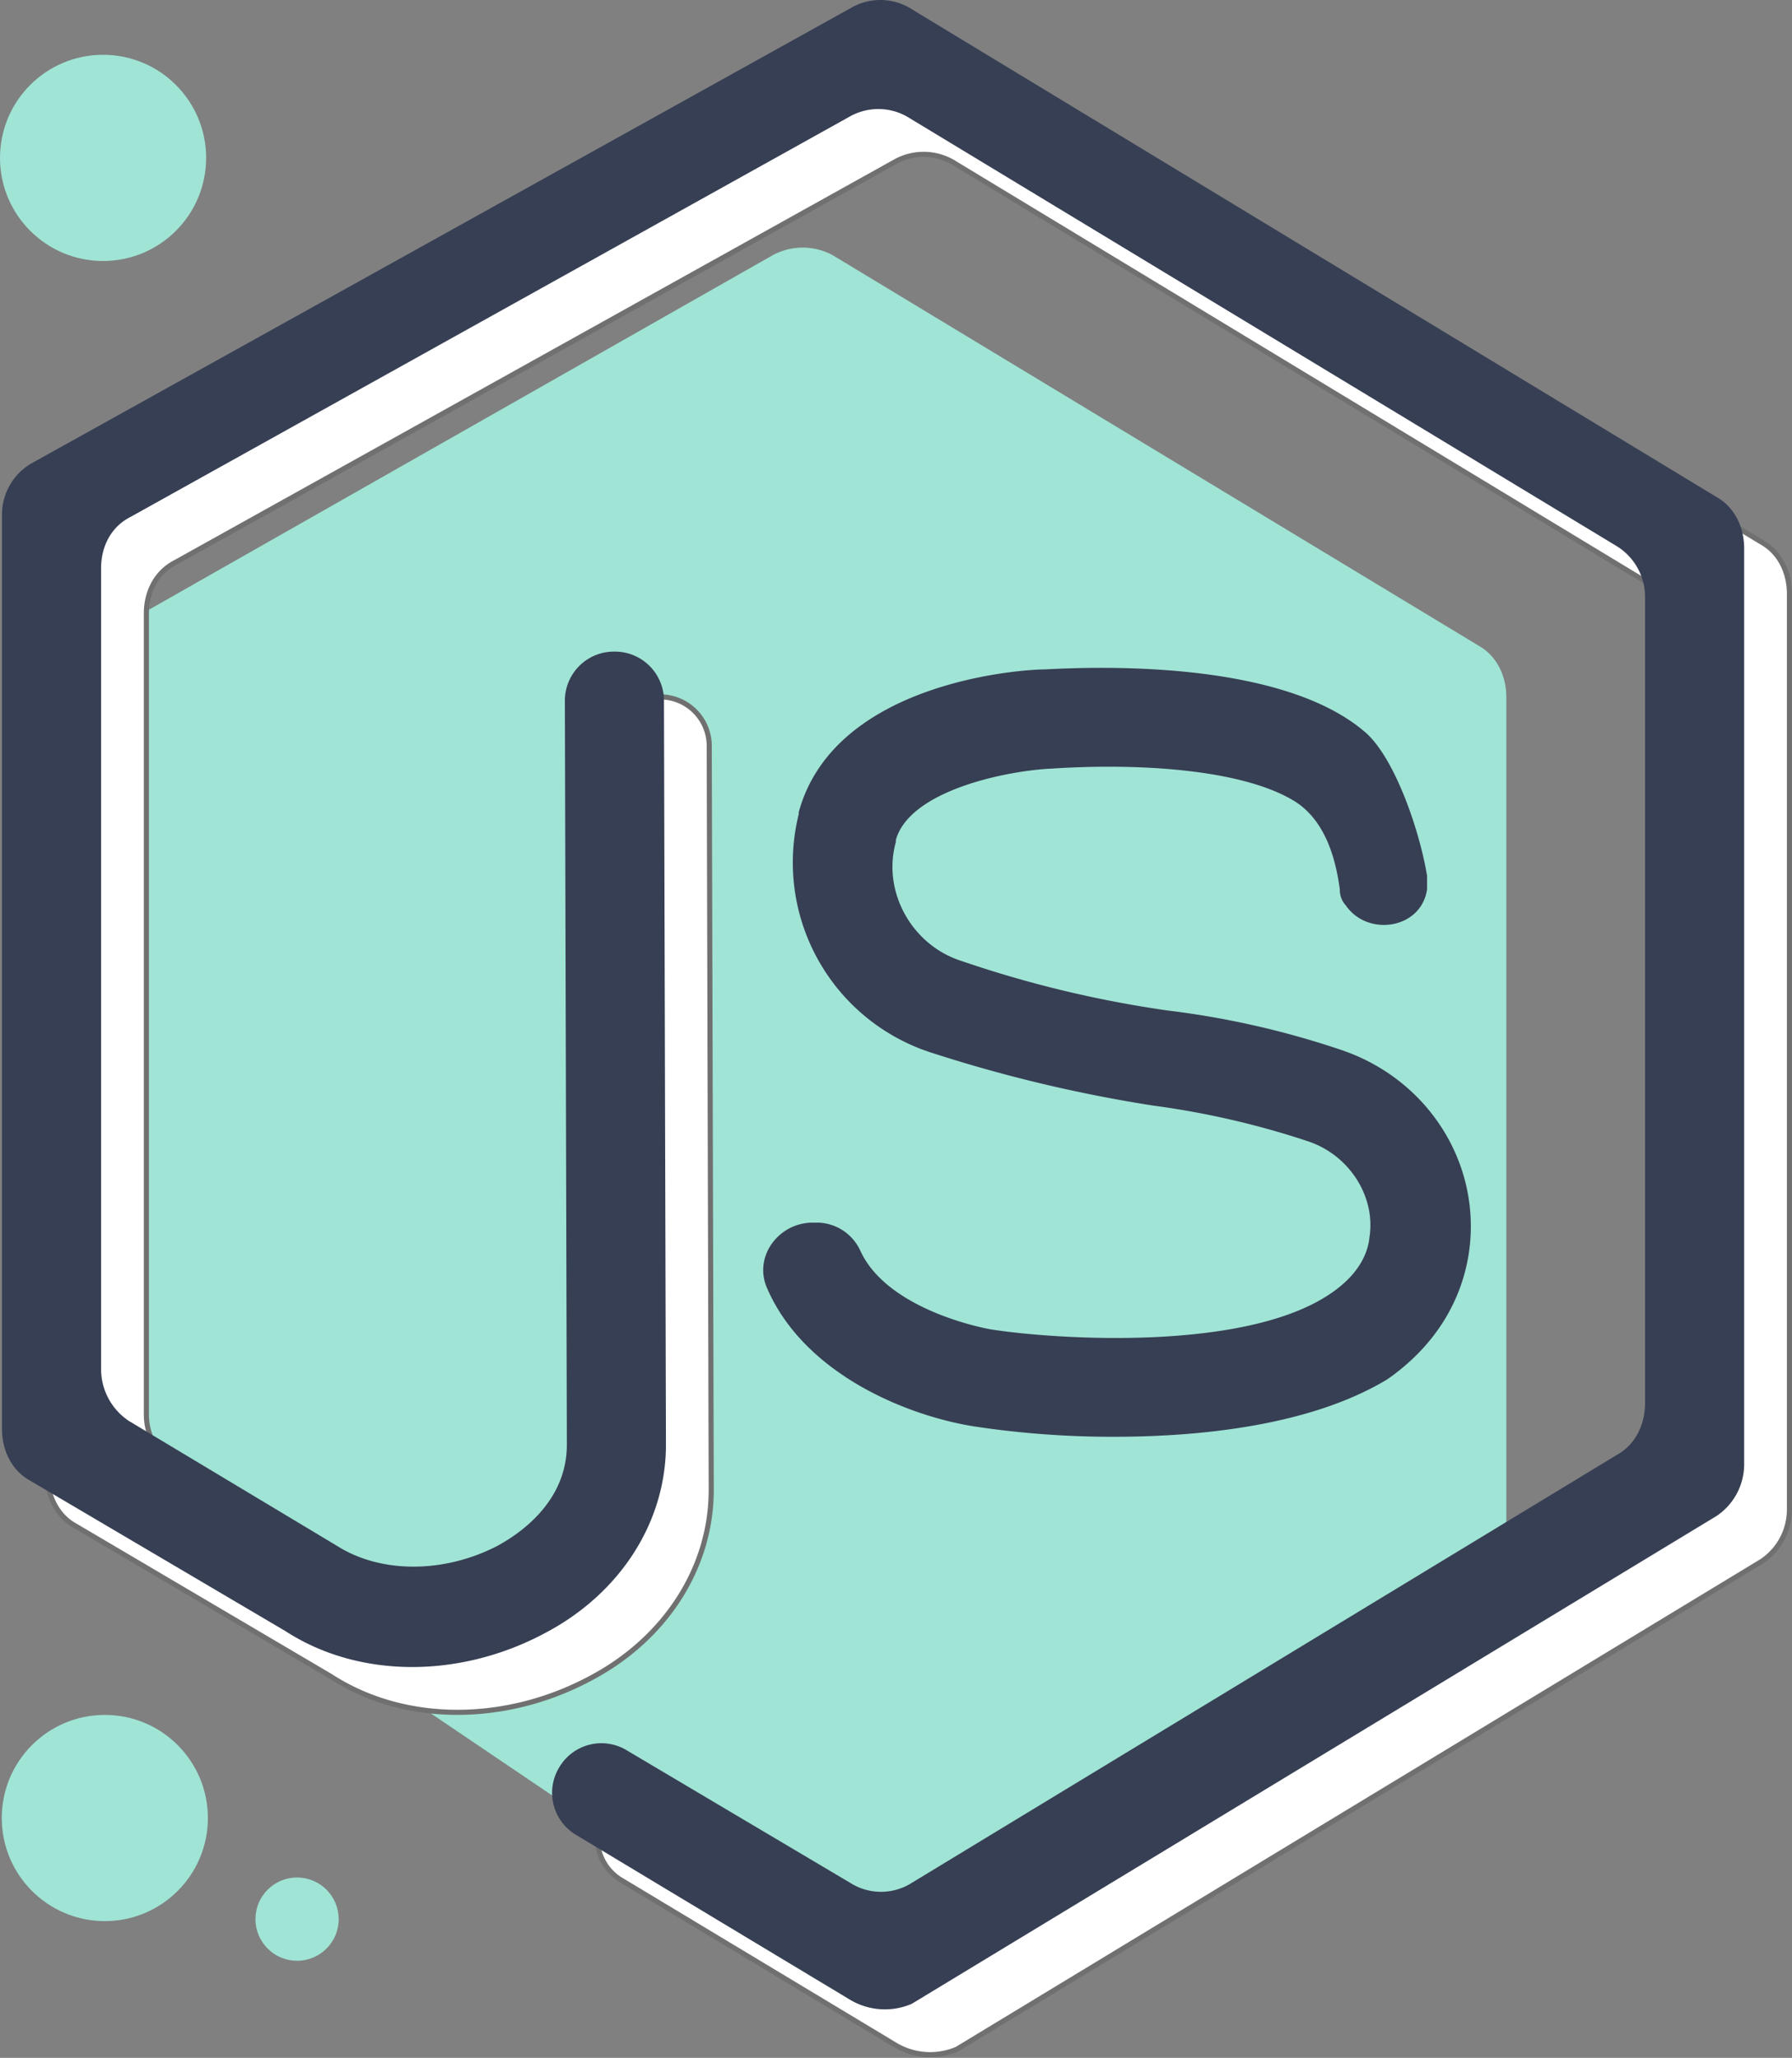
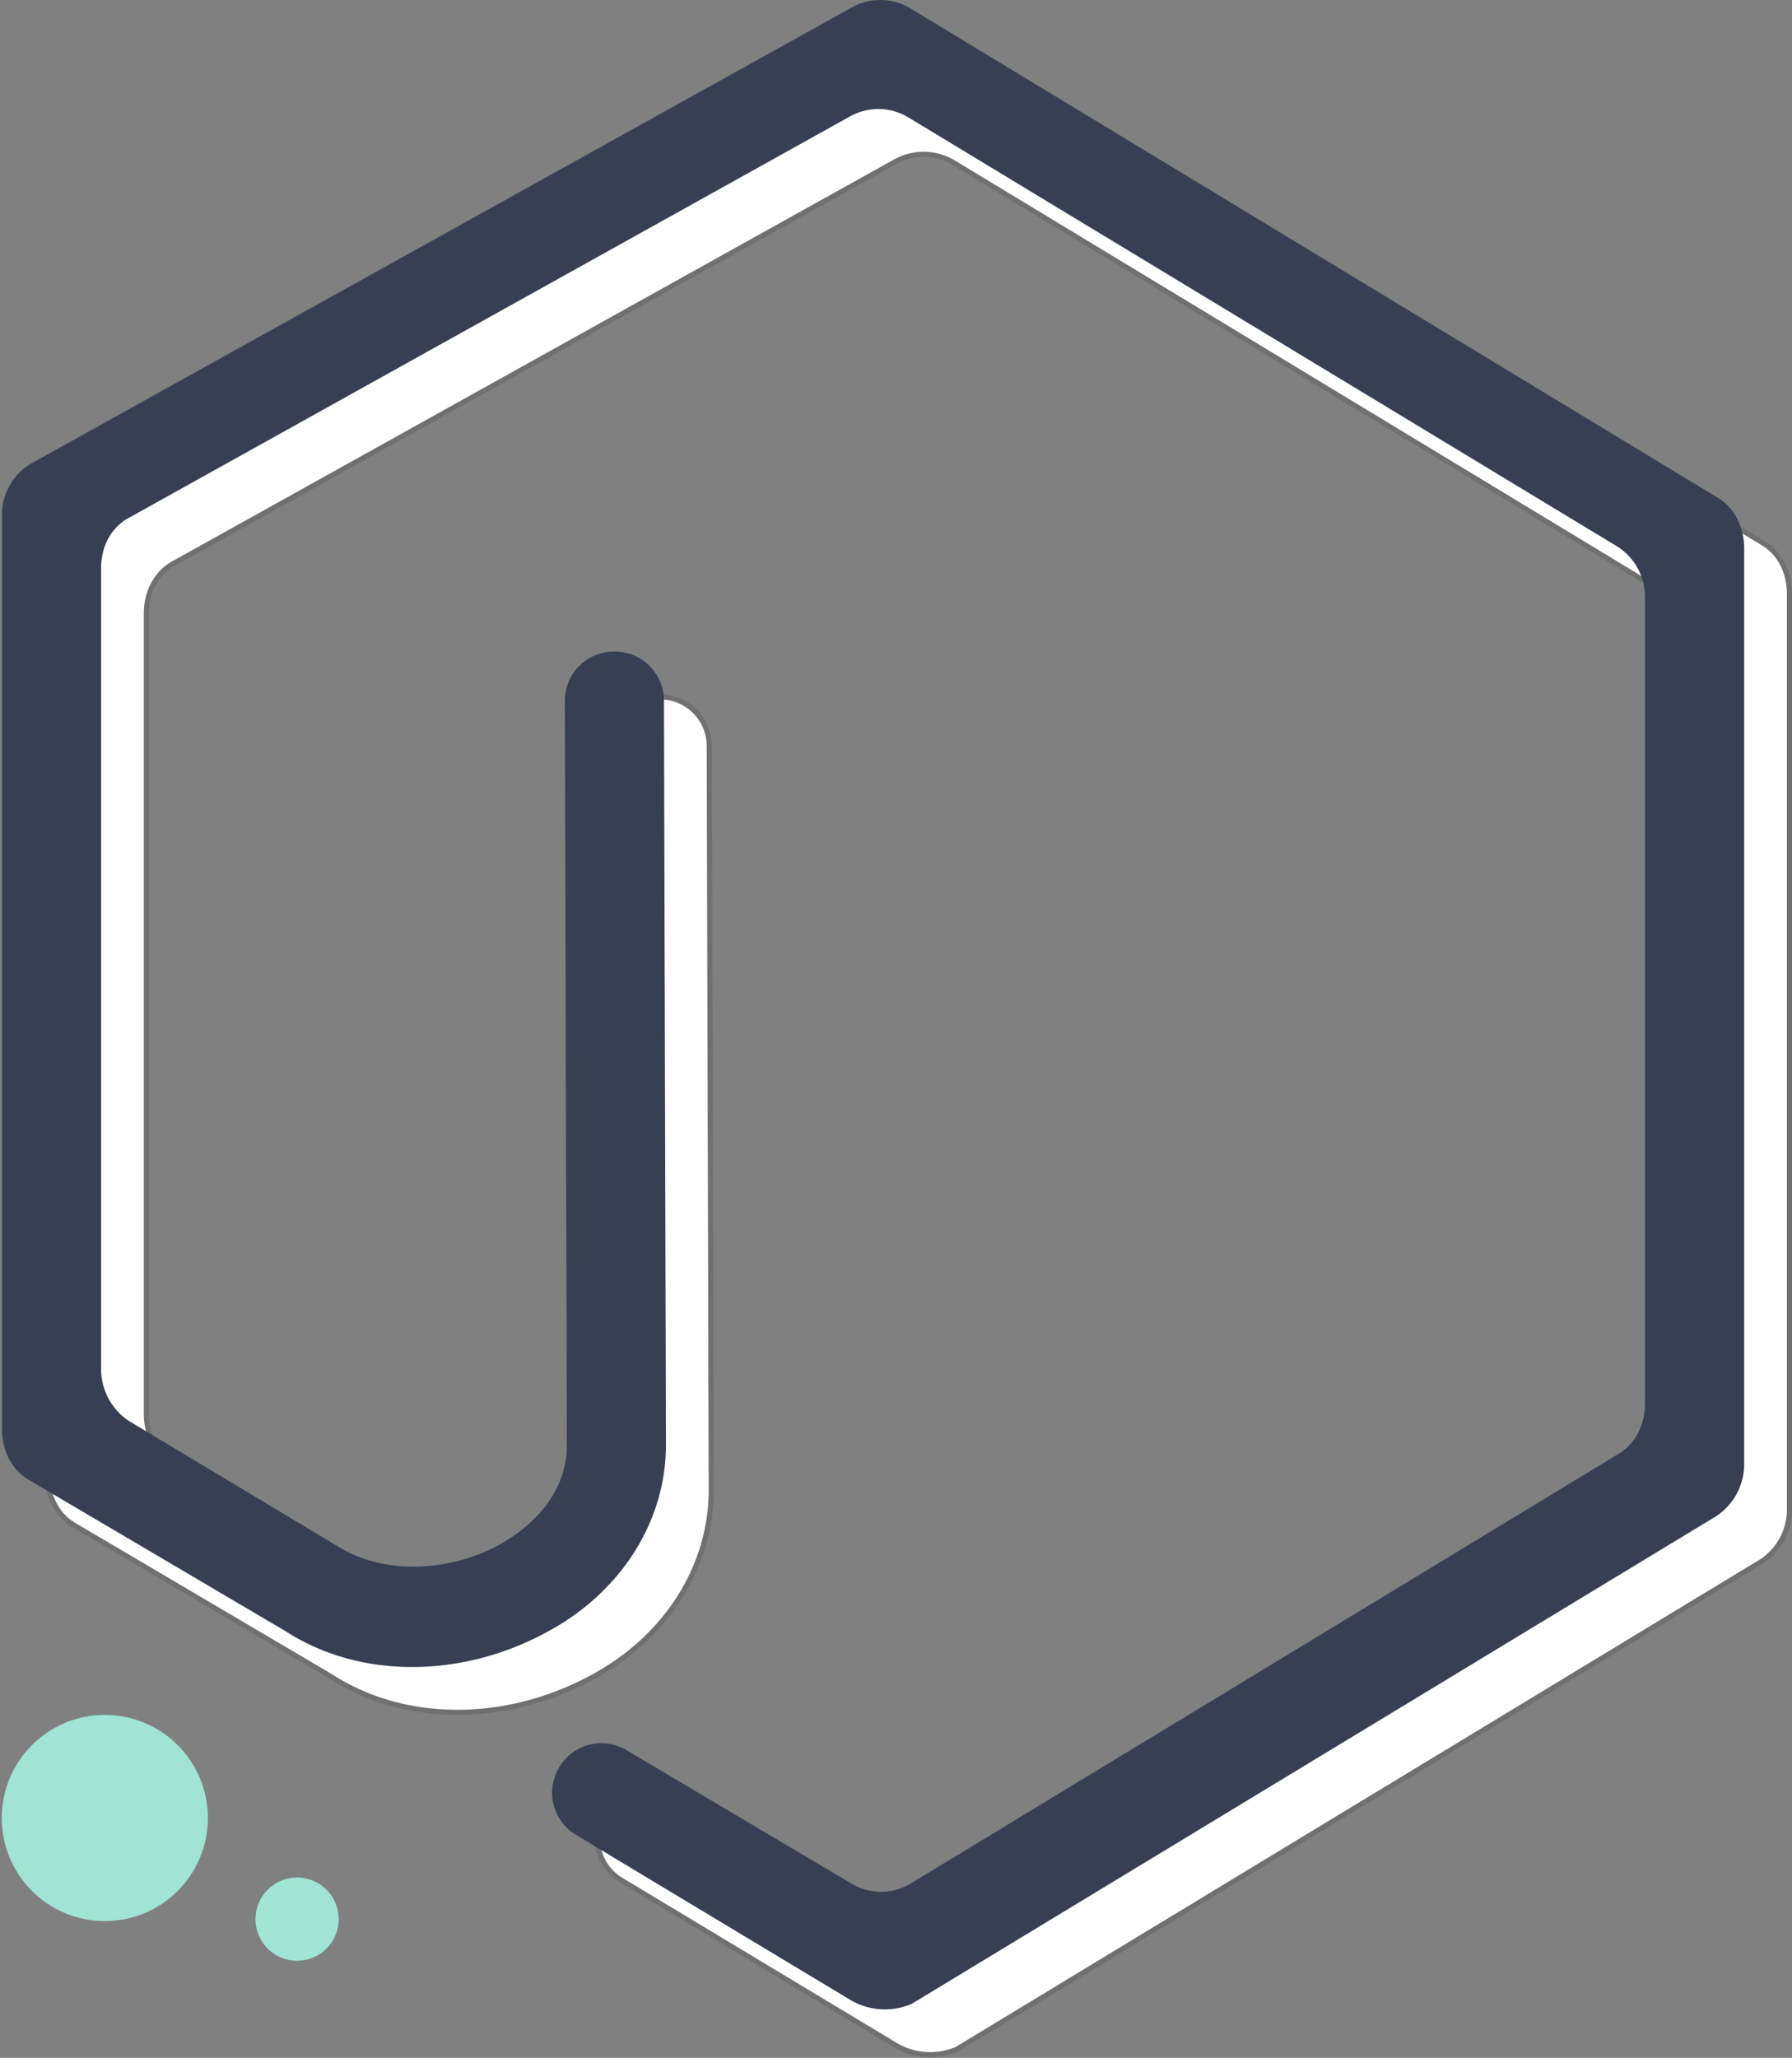
<svg xmlns="http://www.w3.org/2000/svg" id="nodejs-service" width="351.5" height="403.492" viewBox="0 0 351.5 403.492">
  <rect x="0" y="0" width="351.5" height="403.492" fill="#808080" stroke="none" />
-   <path id="Path_1114" data-name="Path 1114" d="M-104.421,695.014-243.6,600.931V436.482l134.126-76.2a12.392,12.392,0,0,1,11.663,0L28.927,436.871c3.5,1.944,5.443,5.832,5.443,10.108V611.428Z" transform="translate(261.095 -310.274)" fill="#a0e4d5" />
  <g id="Group_1266" data-name="Group 1266" transform="translate(0.389)">
    <path id="Path_1115" data-name="Path 1115" d="M-81.607,738.463l-53.65-32.268a9.591,9.591,0,0,1-3.5-13.218h0a9.591,9.591,0,0,1,13.218-3.5l43.931,26.048a11.252,11.252,0,0,0,12.052,0l138.4-83.974c3.5-1.944,5.443-5.832,5.443-10.108V463.6a11.727,11.727,0,0,0-5.443-10.108L-69.944,369.52a11.421,11.421,0,0,0-11.663-.389L-222.73,447.663c-3.888,1.944-5.832,5.832-5.832,10.108V614.834a12.219,12.219,0,0,0,5.443,10.108l40.821,24.492c8.553,5.443,20.993,5.443,31.49,0,4.276-2.333,13.607-8.553,13.607-19.827l-.389-145.789a9.625,9.625,0,0,1,9.719-9.719h0a9.625,9.625,0,0,1,9.719,9.719l.389,145.789c0,15.162-8.942,29.158-23.715,36.933-16.717,8.942-36.544,8.942-50.929-.389l-50.151-29.546c-3.5-1.944-5.443-5.832-5.443-10.108V447.274a11.6,11.6,0,0,1,5.832-10.108l160.951-89.417a11.421,11.421,0,0,1,11.663.389l157.84,95.637c3.5,1.944,5.443,5.832,5.443,10.108V633.5A12.219,12.219,0,0,1,88.286,643.6L-69.555,739.24A13.318,13.318,0,0,1-81.607,738.463Z" transform="translate(256.882 -337.454)" fill="#fff" stroke="#707070" stroke-width="1" />
    <path id="Path_1117" data-name="Path 1117" d="M-81.607,738.463l-53.65-32.268a9.591,9.591,0,0,1-3.5-13.218h0a9.591,9.591,0,0,1,13.218-3.5l43.931,26.048a11.252,11.252,0,0,0,12.052,0l138.4-83.974c3.5-1.944,5.443-5.832,5.443-10.108V463.6a11.727,11.727,0,0,0-5.443-10.108L-69.944,369.52a11.421,11.421,0,0,0-11.663-.389L-222.73,447.663c-3.888,1.944-5.832,5.832-5.832,10.108V614.834a12.219,12.219,0,0,0,5.443,10.108l40.821,24.492c8.553,5.443,20.993,5.443,31.49,0,4.276-2.333,13.607-8.553,13.607-19.827l-.389-145.789a9.625,9.625,0,0,1,9.719-9.719h0a9.625,9.625,0,0,1,9.719,9.719l.389,145.789c0,15.162-8.942,29.158-23.715,36.933-16.717,8.942-36.544,8.942-50.929-.389l-50.151-29.546c-3.5-1.944-5.443-5.832-5.443-10.108V447.274a11.6,11.6,0,0,1,5.832-10.108l160.951-89.417a11.421,11.421,0,0,1,11.663.389l157.84,95.637c3.5,1.944,5.443,5.832,5.443,10.108V633.5A12.219,12.219,0,0,1,88.286,643.6L-69.555,739.24A13.318,13.318,0,0,1-81.607,738.463Z" transform="translate(248 -346.337)" fill="#373f54" />
  </g>
  <g id="Group_1267" data-name="Group 1267" transform="translate(149.702 130.957)">
-     <path id="Path_1116" data-name="Path 1116" d="M-140.807,530.78a181.147,181.147,0,0,1-26.825-1.944c-13.218-1.944-33.823-10.108-41.21-27.214-2.721-6.22,2.333-12.829,8.942-12.829h1.166a9.441,9.441,0,0,1,8.164,5.443c5.443,12.052,25.659,15.551,26.048,15.551,12.829,1.944,49.374,4.276,66.091-7,4.665-3.11,7.387-7,7.775-11.274,1.166-7.775-3.888-15.939-12.052-18.661a165.508,165.508,0,0,0-30.324-7,281.915,281.915,0,0,1-43.931-10.5,39.171,39.171,0,0,1-25.659-46.652v-.389c7-25.659,43.931-27.991,48.207-27.991,7.775-.389,45.486-2.333,62.592,12.052,5.832,4.665,10.886,19.05,12.441,28.38v2.721c-1.166,7.775-11.663,9.33-15.94,3.11a4.415,4.415,0,0,1-1.166-3.11c-.778-5.832-2.721-13.218-8.553-17.106-9.719-6.22-29.546-7.775-47.819-6.609-8.942.389-27.991,4.276-30.713,14v.389c-2.721,9.719,3.11,20.216,12.829,23.326a220.733,220.733,0,0,0,40.432,9.719A170.267,170.267,0,0,1-96.1,454.97c17.106,5.832,27.6,22.549,24.881,40.043-1.555,9.719-7,18.272-15.94,24.492C-101.93,528.447-123.312,530.78-140.807,530.78Z" transform="translate(209.593 -380.022)" fill="#373f54" />
-   </g>
-   <circle id="Ellipse_126" data-name="Ellipse 126" cx="20.216" cy="20.216" r="20.216" transform="translate(0 10.743)" fill="#a0e4d5" />
+     </g>
  <circle id="Ellipse_127" data-name="Ellipse 127" cx="20.216" cy="20.216" r="20.216" transform="translate(0.345 336.251)" fill="#a0e4d5" />
  <circle id="Ellipse_128" data-name="Ellipse 128" cx="8.164" cy="8.164" r="8.164" transform="translate(50.107 368.131)" fill="#a0e4d5" />
</svg>